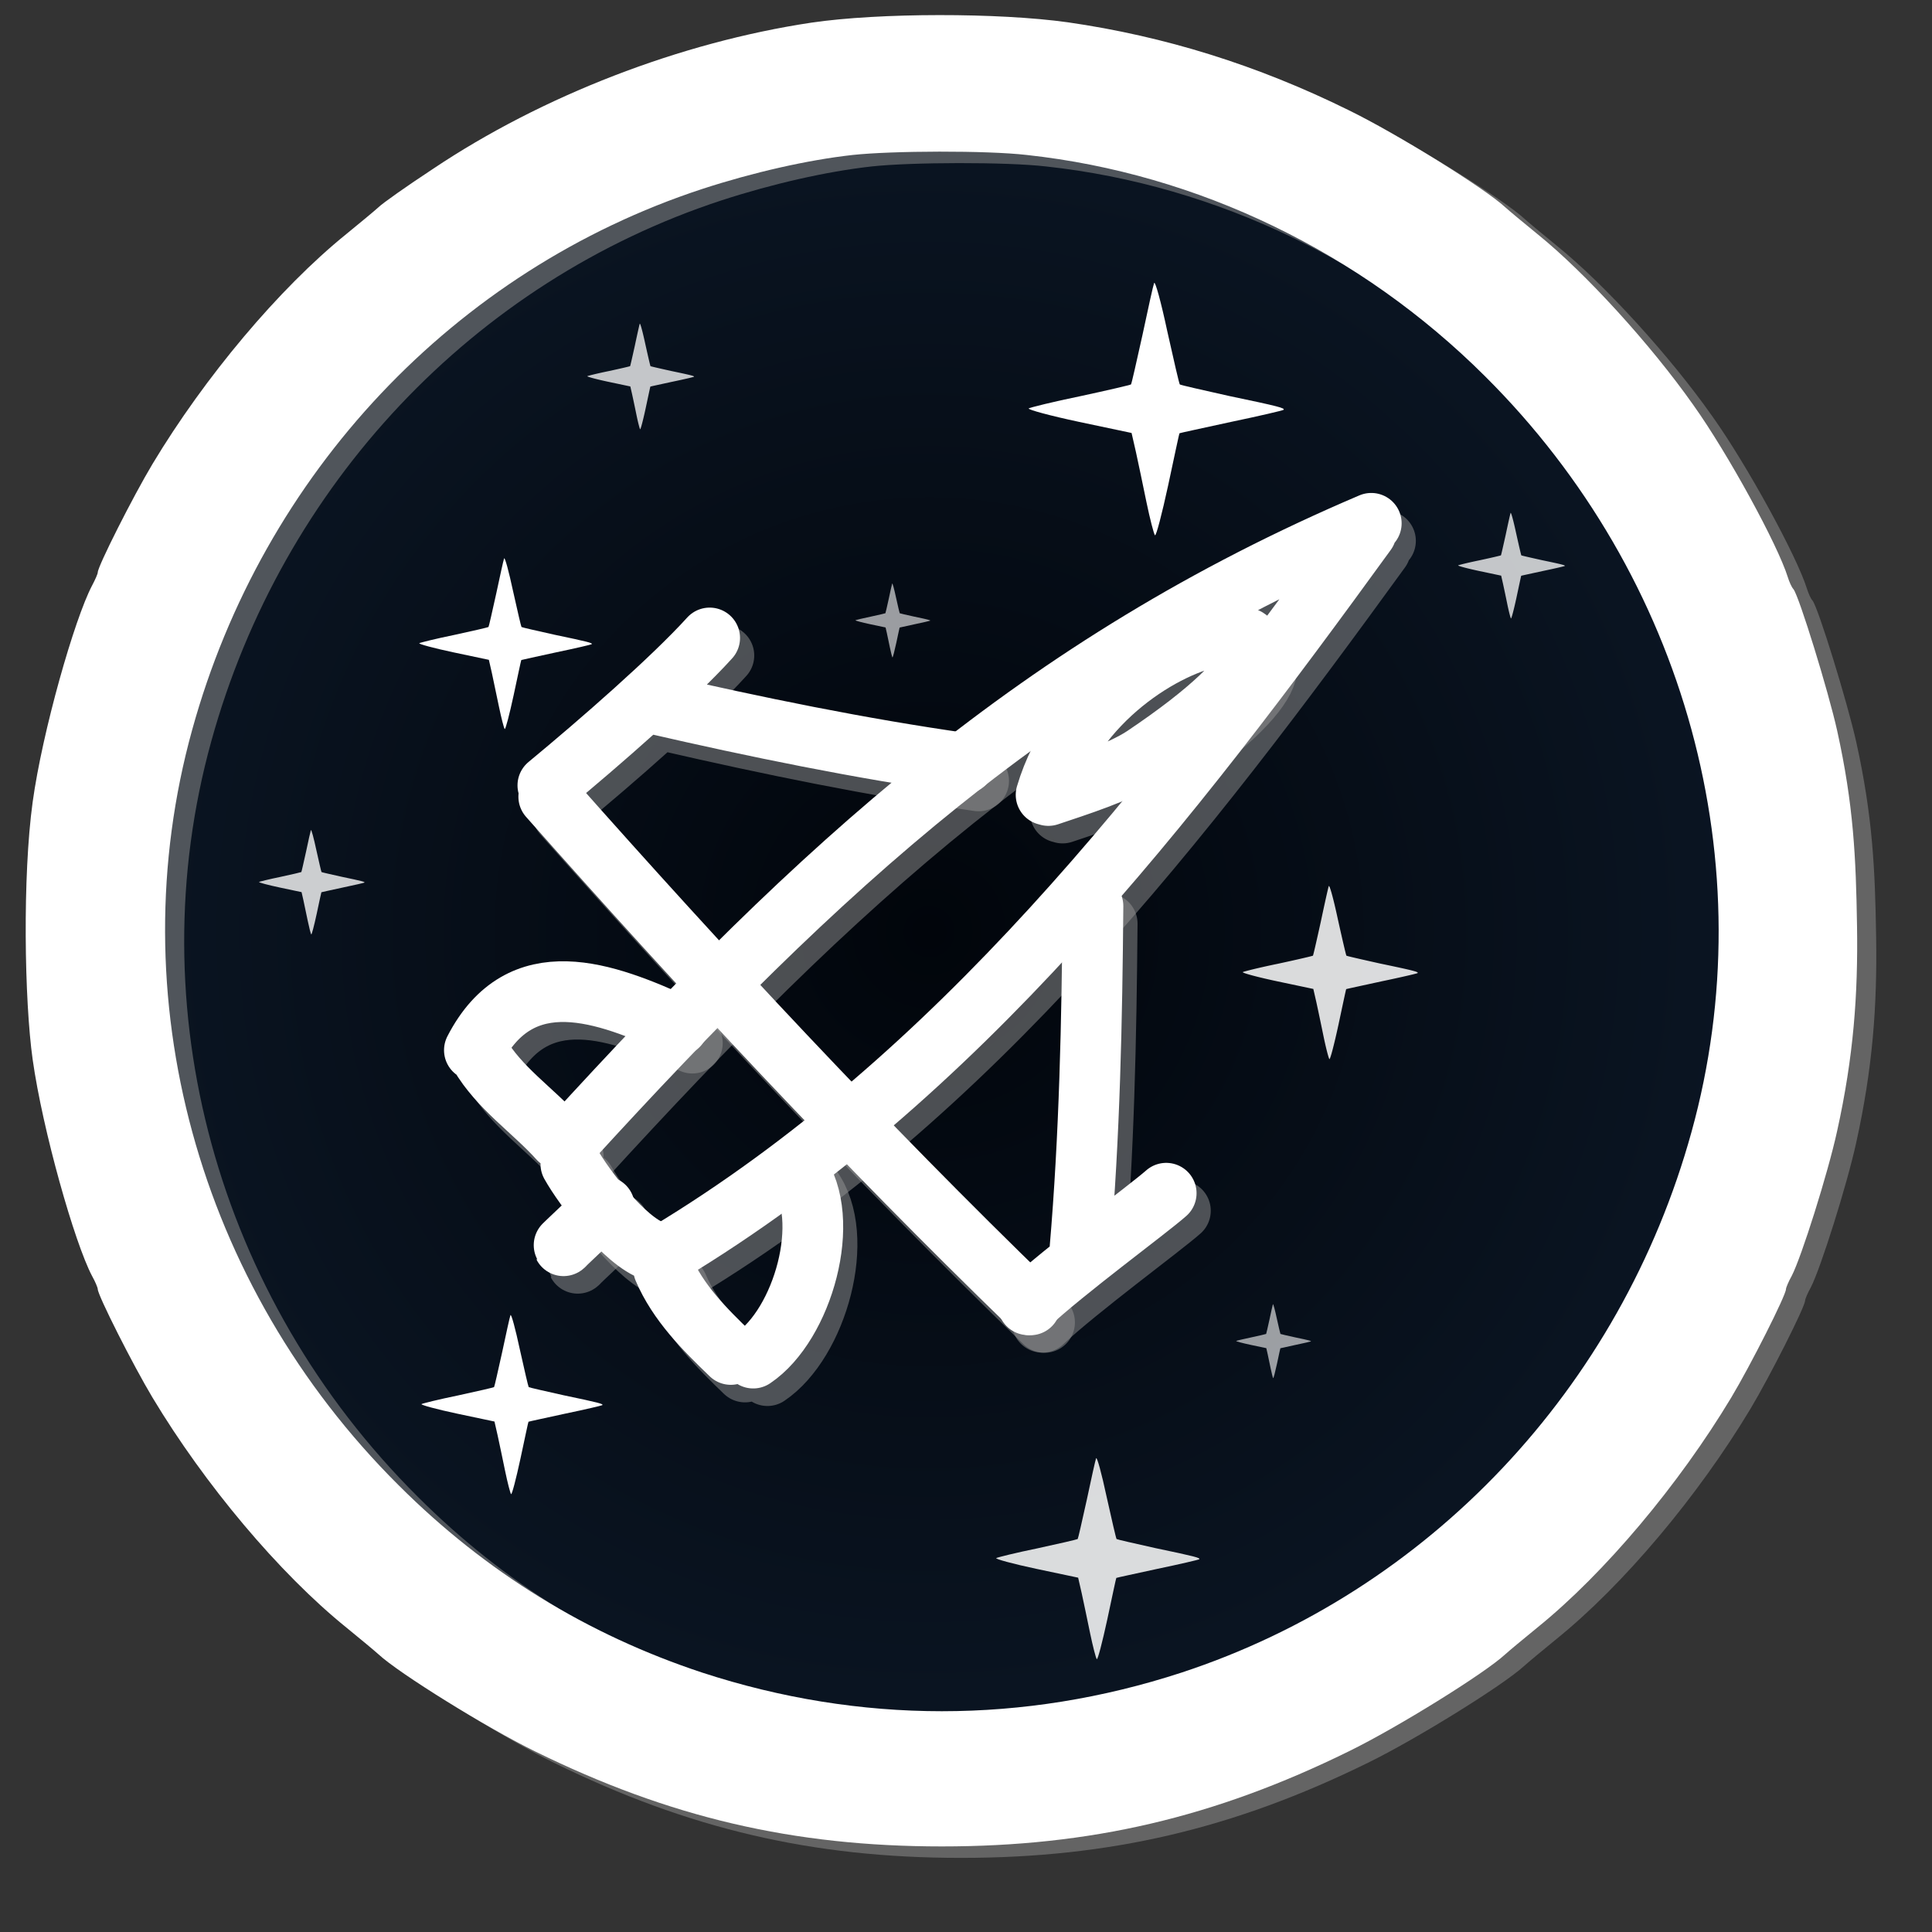
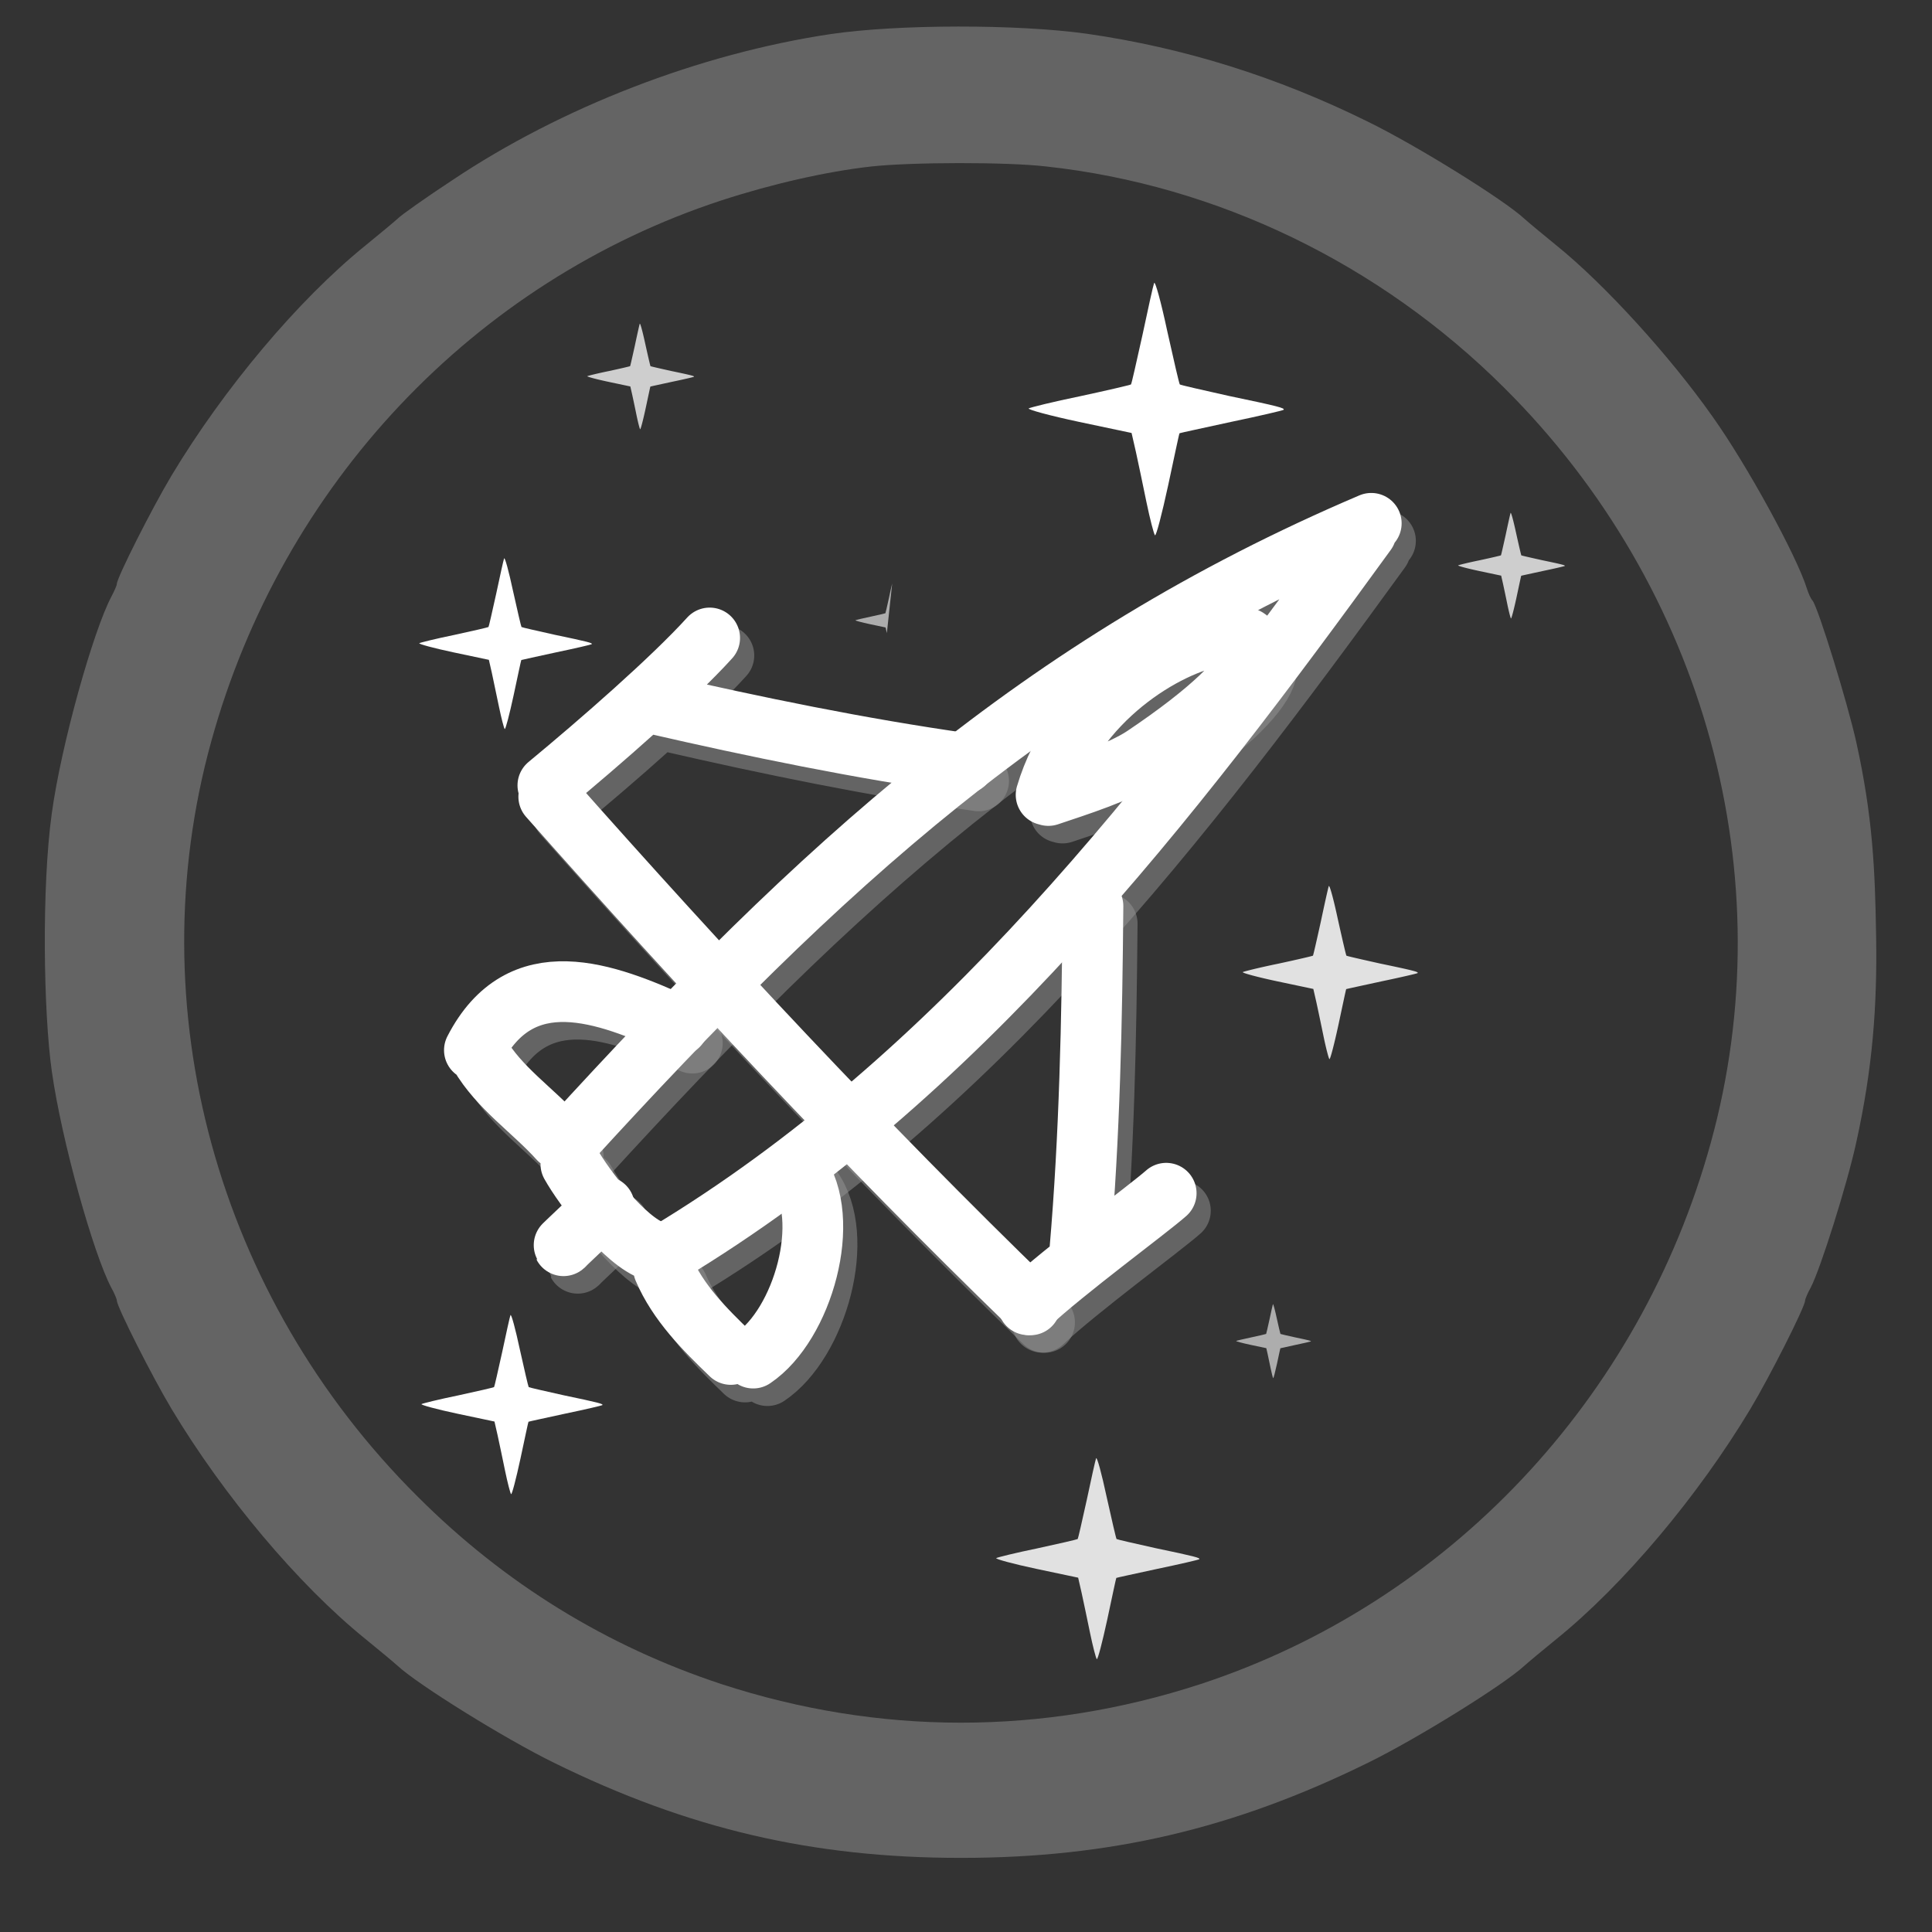
<svg xmlns="http://www.w3.org/2000/svg" version="1.0" width="682.667" height="682.667" viewBox="0 0 530 530">
  <rect x="0" y="0" width="530" height="530" fill="#333333" stroke="none" />
  <defs>
    <radialGradient gradientUnits="userSpaceOnUse" cx="254.9" cy="255.633" r="238.439" id="a">
      <stop offset="0" style="stop-color:#01050b" />
      <stop offset="1" style="stop-color:#0b1624" />
    </radialGradient>
  </defs>
-   <ellipse style="stroke:#000;fill-rule:nonzero;paint-order:fill;fill:url(#a)" cx="254.9" cy="255.633" rx="238.439" ry="241.995" />
  <path d="M227.807 9.359c-35.912 5.396-73.785 20.017-103.81 40.131-7.162 4.709-13.834 9.419-14.914 10.499-1.08.981-5.102 4.316-8.83 7.358-18.447 14.914-38.856 39.247-53.181 63.09-5.299 8.832-15.013 28.063-15.013 29.731 0 .393-.686 1.962-1.57 3.63-4.807 9.125-13.616 39.978-16.287 59.362-2.795 20.286-2.28 54.475 0 70.645 2.733 19.376 11.48 50.238 16.287 59.364.884 1.569 1.57 3.237 1.57 3.63 0 1.667 9.714 20.899 15.013 29.729 14.325 23.844 34.734 48.176 53.181 63.092 3.728 3.04 7.75 6.377 8.83 7.358 5.593 5.201 29.632 20.115 42.878 26.591 36.893 18.151 70.94 26.099 111.66 26.099 40.719 0 74.767-7.948 111.659-26.099 13.246-6.476 37.285-21.39 42.878-26.591 1.079-.981 5.103-4.318 8.831-7.358 18.446-14.916 38.856-39.248 53.18-63.092 5.298-8.83 15.012-28.062 15.012-29.729 0-.393.687-2.061 1.57-3.63 2.65-5.103 9.911-28.063 12.462-39.739 4.514-20.41 5.751-37.402 5.46-56.246-.291-18.844-.946-33.239-5.46-53.648-2.454-10.989-10.4-36.696-11.97-38.757-.492-.49-1.178-2.06-1.57-3.336-2.749-8.83-16.386-33.851-25.905-47.195-11.676-16.582-29.631-36.303-42.779-46.901-3.728-3.042-7.752-6.377-8.831-7.358-5.593-5.201-29.632-20.116-42.878-26.591-25.02-12.363-50.531-20.311-77.121-24.138-18.937-2.649-51.709-2.649-70.352.099Zm59.166 36.304c46.901 5.101 91.545 26.688 125.69 60.736 55.143 54.848 76.828 134.227 56.616 207.227-19.428 70.351-72.119 126.083-139.918 148.357-43.271 14.129-88.209 14.129-131.481 0-31.495-10.402-59.46-27.573-83.302-51.415-55.143-54.849-76.827-134.227-56.614-207.228C77.391 132.988 129.982 77.257 197.88 54.984c13.835-4.513 28.847-7.948 41.211-9.321 10.792-1.177 36.893-1.276 47.882 0Z" style="fill:#979797;fill-opacity:.5" />
-   <path d="M85.283 227.724c-.102.264-.698 2.951-1.328 5.935-.662 2.985-1.228 5.505-1.293 5.571-.099.067-2.652.664-5.737 1.327-3.084.629-5.737 1.292-5.871 1.391-.132.134 2.423.83 5.704 1.526l5.969 1.261.499 2.188c.264 1.193.795 3.749 1.193 5.671.398 1.924.83 3.583.963 3.749.132.13.796-2.422 1.492-5.638.695-3.252 1.259-5.935 1.293-5.935.033-.035 2.685-.599 5.87-1.296 3.182-.662 5.869-1.293 5.935-1.359.198-.199-.53-.398-6.235-1.592-2.984-.664-5.47-1.226-5.537-1.293-.067-.066-.696-2.786-1.427-6.07-.695-3.249-1.359-5.702-1.49-5.436Z" style="fill:#fff;fill-opacity:.79;stroke-width:1.454" />
  <path d="M414.396 140.709c-.103.269-.705 2.988-1.343 6.005-.67 3.017-1.243 5.568-1.308 5.633-.1.067-2.68.673-5.801 1.343-3.12.637-5.803 1.308-5.939 1.408-.133.133 2.453.838 5.768 1.541l6.037 1.275.505 2.214a502.37 502.37 0 0 1 1.207 5.736c.405 1.946.839 3.622.972 3.791.135.133.809-2.451 1.511-5.701.706-3.288 1.273-6.004 1.308-6.004.032-.036 2.716-.606 5.937-1.311 3.217-.667 5.936-1.308 6.001-1.376.201-.198-.534-.401-6.303-1.606-3.02-.673-5.535-1.243-5.603-1.31-.067-.065-.702-2.817-1.44-6.138-.706-3.285-1.376-5.768-1.509-5.5Z" style="fill:#fff;fill-opacity:.76;stroke-width:2.952" />
  <path d="M140.033 360.778c-.177.455-1.195 5.066-2.281 10.184-1.136 5.12-2.104 9.446-2.216 9.557-.171.114-4.55 1.138-9.842 2.278-5.291 1.08-9.844 2.218-10.073 2.386-.225.229 4.158 1.423 9.786 2.618l10.241 2.164.856 3.753c.452 2.046 1.365 6.431 2.046 9.73.684 3.299 1.423 6.145 1.65 6.43.229.227 1.367-4.155 2.562-9.671 1.194-5.578 2.16-10.185 2.217-10.185.057-.058 4.61-1.026 10.07-2.221 5.461-1.135 10.069-2.219 10.184-2.333.34-.338-.911-.681-10.696-2.727-5.121-1.142-9.386-2.108-9.5-2.222-.115-.111-1.195-4.778-2.448-10.41-1.193-5.577-2.334-9.787-2.556-9.331Z" style="fill:#fff;stroke-width:1.446" />
  <path d="M138.29 153.186c-.168.434-1.138 4.83-2.173 9.708-1.083 4.881-2.007 9.004-2.113 9.111-.163.109-4.337 1.085-9.382 2.171-5.045 1.03-9.384 2.115-9.603 2.275-.214.218 3.965 1.357 9.328 2.495l9.763 2.063.817 3.578c.431 1.95 1.301 6.131 1.95 9.275.652 3.145 1.357 5.858 1.573 6.13.218.216 1.303-3.961 2.442-9.219 1.138-5.318 2.06-9.709 2.113-9.709.055-.055 4.396-.979 9.6-2.118 5.206-1.082 9.598-2.114 9.709-2.223.324-.323-.869-.65-10.197-2.6-4.882-1.088-8.948-2.009-9.057-2.118-.108-.107-1.138-4.555-2.332-9.924-1.138-5.316-2.226-9.329-2.438-8.895Z" style="fill:#fff;stroke-width:1.672" />
-   <path d="M244.748 160.074c-.071.186-.493 2.092-.941 4.207-.47 2.114-.87 3.902-.916 3.947-.069.047-1.879.472-4.065.941-2.187.447-4.067.916-4.163.987-.092.094 1.719.587 4.044 1.082l4.23.892.354 1.551c.187.846.564 2.656.846 4.02.283 1.363.589 2.54.682 2.656.094.093.565-1.717 1.058-3.995.493-2.304.892-4.207.916-4.207.024-.025 1.904-.424 4.159-.917 2.257-.471 4.161-.918 4.207-.964.142-.141-.375-.283-4.416-1.129-2.116-.471-3.878-.87-3.926-.917-.048-.045-.493-1.973-1.011-4.3-.493-2.305-.965-4.043-1.058-3.854Z" style="fill:#fff;fill-opacity:.6;stroke-width:1.596" />
+   <path d="M244.748 160.074c-.071.186-.493 2.092-.941 4.207-.47 2.114-.87 3.902-.916 3.947-.069.047-1.879.472-4.065.941-2.187.447-4.067.916-4.163.987-.092.094 1.719.587 4.044 1.082l4.23.892.354 1.551Z" style="fill:#fff;fill-opacity:.6;stroke-width:1.596" />
  <path d="M364.521 243.081c-.169.442-1.156 4.898-2.203 9.846-1.1 4.947-2.037 9.128-2.143 9.237-.166.11-4.396 1.1-9.513 2.2-5.114 1.047-9.514 2.146-9.736 2.309-.219.22 4.02 1.376 9.46 2.529l9.895 2.09.831 3.628a976.652 976.652 0 0 1 1.977 9.407c.661 3.187 1.376 5.938 1.595 6.214.219.219 1.319-4.017 2.475-9.347 1.153-5.393 2.087-9.846 2.144-9.846.056-.056 4.455-.99 9.732-2.146 5.28-1.097 9.732-2.143 9.842-2.256.332-.326-.877-.658-10.337-2.635-4.948-1.103-9.071-2.037-9.181-2.147-.113-.11-1.156-4.619-2.366-10.065-1.153-5.389-2.256-9.456-2.472-9.018Z" style="fill:#fff;fill-opacity:.85;stroke-width:3.323" />
  <path d="M316.604 77.643c-.248.648-1.691 7.14-3.216 14.356-1.603 7.21-2.966 13.302-3.127 13.463-.24.162-6.407 1.607-13.867 3.212-7.455 1.525-13.868 3.128-14.192 3.364-.323.318 5.862 2.005 13.792 3.689l14.428 3.047 1.207 5.283c.633 2.885 1.928 9.067 2.882 13.72.965 4.641 2.007 8.656 2.324 9.056.323.321 1.924-5.857 3.61-13.627 1.684-7.858 3.041-14.351 3.129-14.351.081-.081 6.492-1.446 14.183-3.128 7.699-1.603 14.19-3.129 14.348-3.296.486-.473-1.277-.954-15.069-3.834-7.212-1.612-13.227-2.973-13.381-3.135-.169-.161-1.688-6.735-3.454-14.67-1.675-7.855-3.289-13.787-3.597-13.149Z" style="fill:#fff;stroke-width:2.14" />
  <path d="M300.687 400.038c-.196.511-1.34 5.687-2.558 11.431-1.277 5.748-2.364 10.602-2.489 10.729-.19.125-5.105 1.275-11.046 2.555-5.94 1.214-11.051 2.489-11.306 2.679-.255.257 4.668 1.597 10.983 2.938l11.494 2.427.963 4.214c.508 2.297 1.531 7.219 2.296 10.921.766 3.702 1.597 6.899 1.85 7.217.257.257 1.535-4.663 2.878-10.855 1.339-6.26 2.421-11.43 2.486-11.43.067-.067 5.174-1.154 11.304-2.494 6.131-1.275 11.302-2.491 11.431-2.618.382-.381-1.023-.767-12.004-3.062-5.749-1.283-10.539-2.367-10.664-2.492-.132-.127-1.344-5.364-2.749-11.688-1.337-6.257-2.618-10.981-2.869-10.472Z" style="fill:#fff;fill-opacity:.85;stroke-width:1.643" />
-   <path d="M222.565 6.215c-35.912 5.396-73.785 20.017-103.81 40.131-7.162 4.709-13.834 9.419-14.914 10.499-1.08.981-5.102 4.316-8.83 7.358-18.447 14.914-38.856 39.247-53.181 63.09-5.299 8.832-15.013 28.063-15.013 29.731 0 .393-.686 1.962-1.57 3.63-4.807 9.125-13.616 39.978-16.287 59.362-2.795 20.286-2.28 54.475 0 70.645 2.733 19.376 11.48 50.238 16.287 59.364.884 1.569 1.57 3.237 1.57 3.63 0 1.667 9.714 20.899 15.013 29.729 14.325 23.844 34.734 48.176 53.181 63.092 3.728 3.04 7.75 6.377 8.83 7.358 5.593 5.201 29.632 20.115 42.878 26.591 36.893 18.151 70.94 26.099 111.66 26.099 40.719 0 74.767-7.948 111.659-26.099 13.246-6.476 37.285-21.39 42.878-26.591 1.079-.981 5.103-4.318 8.831-7.358 18.446-14.916 38.856-39.248 53.18-63.092 5.298-8.83 15.012-28.062 15.012-29.729 0-.393.687-2.061 1.57-3.63 2.65-5.103 9.911-28.063 12.462-39.739 4.514-20.41 5.751-37.402 5.46-56.246-.291-18.844-.946-33.239-5.46-53.648-2.454-10.989-10.4-36.696-11.97-38.757-.492-.49-1.178-2.06-1.57-3.336-2.749-8.83-16.386-33.851-25.905-47.195-11.676-16.582-29.631-36.303-42.779-46.901-3.728-3.042-7.752-6.377-8.831-7.358-5.593-5.201-29.632-20.116-42.878-26.591-25.02-12.363-50.531-20.311-77.121-24.138-18.937-2.649-51.709-2.649-70.352.099Zm59.166 36.304c46.901 5.101 91.545 26.688 125.69 60.736 55.143 54.848 76.828 134.227 56.616 207.227-19.428 70.351-72.119 126.083-139.918 148.357-43.271 14.129-88.209 14.129-131.481 0-31.495-10.402-59.46-27.573-83.302-51.415-55.143-54.849-76.827-134.227-56.614-207.228C72.149 129.844 124.74 74.113 192.638 51.84c13.835-4.513 28.847-7.948 41.211-9.321 10.792-1.177 36.893-1.276 47.882 0Z" style="fill:#fff" />
  <path d="M175.502 88.808c-.103.269-.705 2.988-1.343 6.005-.67 3.017-1.243 5.568-1.308 5.633-.1.067-2.68.673-5.801 1.343-3.12.637-5.803 1.308-5.939 1.408-.133.133 2.453.838 5.768 1.541l6.037 1.275.505 2.214a502.37 502.37 0 0 1 1.207 5.736c.405 1.946.839 3.622.972 3.791.135.133.809-2.451 1.511-5.701.706-3.288 1.273-6.004 1.308-6.004.032-.036 2.716-.606 5.937-1.311 3.217-.667 5.936-1.308 6.001-1.376.201-.198-.534-.401-6.303-1.606-3.02-.673-5.535-1.243-5.603-1.31-.067-.065-.702-2.817-1.44-6.138-.706-3.285-1.376-5.768-1.509-5.5Z" style="fill:#fff;fill-opacity:.76;stroke-width:2.952" />
  <path d="M349.193 357.782c-.071.186-.493 2.092-.941 4.207-.47 2.114-.87 3.902-.916 3.947-.069.047-1.879.472-4.065.941-2.187.447-4.067.916-4.163.987-.092.094 1.719.587 4.044 1.082l4.23.892.354 1.551c.187.846.564 2.656.846 4.02.283 1.363.589 2.54.682 2.656.094.093.565-1.717 1.058-3.995.493-2.304.892-4.207.916-4.207.024-.025 1.904-.424 4.159-.917 2.257-.471 4.161-.918 4.207-.964.142-.141-.375-.283-4.416-1.129-2.116-.471-3.878-.87-3.926-.917-.048-.045-.493-1.973-1.011-4.3-.493-2.305-.965-4.043-1.058-3.854Z" style="fill:#fff;fill-opacity:.6;stroke-width:1.596" />
  <g stroke-width="16" stroke-linecap="round" stroke-linejoin="round" fill="none">
    <path d="M119.985 296.48c76.946-46.388 132.493-118.65 184.306-190.041M94.358 266.878c65.851-72.093 123.86-125.524 211.268-162.744" style="fill-opacity:0;stroke:#979797;stroke-opacity:.5" transform="translate(61.919 39.965) scale(1.041)" />
    <path d="M220.538 175.864c7.269-2.45 18.898-6.091 25.266-10.371 71.142-47.816-10.963-40.141-25.871 10.203m-4.147 134.399c-43.964-42.621-86.059-87.742-126.913-133.92" style="fill-opacity:0;stroke:#979797;stroke-opacity:.5" transform="translate(61.919 39.965) scale(1.041)" />
    <path d="M215.191 310.057c9.529-8.933 31.48-25.041 36.393-29.387M88.639 173.195c13.718-11.332 32.89-28.081 42.639-38.848m97.546 161.399c2.598-30.245 3.206-60.574 3.463-90.752m-33.877-37.599c-27.506-3.903-55.113-9.572-81.948-15.748m26.291 172.471c13.051-8.776 21.014-36.655 11.593-49.477m-85.069-31.665c12.211-23.718 34.515-15.238 53.694-6.482m13.877 86.667c-6.92-6.657-13.934-13.693-17.708-22.556m-27.551-34.163c-6.894-7.661-15.742-13.43-20.995-22.459m45.875 51.912c-7.473-2.463-18.31-16.691-21.767-22.887" style="fill-opacity:0;stroke:#979797;stroke-opacity:.5" transform="translate(61.919 39.965) scale(1.041)" />
    <path d="M103.347 284.367c1.979-1.751-12.331 11.703-10.402 9.995" style="fill-opacity:0;stroke:#979797;stroke-opacity:.5" transform="translate(61.919 39.965) scale(1.041)" />
  </g>
  <g stroke-width="16" stroke-linecap="round" stroke-linejoin="round" fill="none">
    <path d="M119.985 296.48c76.946-46.388 132.493-118.65 184.306-190.041M94.358 266.878c65.851-72.093 123.86-125.524 211.268-162.744" style="fill-opacity:0;stroke:#fff;fill-rule:nonzero" transform="translate(58.021 35.155) scale(1.041)" />
    <path d="M220.538 175.864c7.269-2.45 18.898-6.091 25.266-10.371 71.142-47.816-10.963-40.141-25.871 10.203m-4.147 134.399c-43.964-42.621-86.059-87.742-126.913-133.92" style="fill-opacity:0;stroke:#fff;fill-rule:nonzero" transform="translate(58.021 35.155) scale(1.041)" />
    <path d="M215.191 310.057c9.529-8.933 31.48-25.041 36.393-29.387M88.639 173.195c13.718-11.332 32.89-28.081 42.639-38.848m97.546 161.399c2.598-30.245 3.206-60.574 3.463-90.752m-33.877-37.599c-27.506-3.903-55.113-9.572-81.948-15.748m26.291 172.471c13.051-8.776 21.014-36.655 11.593-49.477m-85.069-31.665c12.211-23.718 34.515-15.238 53.694-6.482m13.877 86.667c-6.92-6.657-13.934-13.693-17.708-22.556m-27.551-34.163c-6.894-7.661-15.742-13.43-20.995-22.459m45.875 51.912c-7.473-2.463-18.31-16.691-21.767-22.887" style="fill-opacity:0;stroke:#fff;fill-rule:nonzero" transform="translate(58.021 35.155) scale(1.041)" />
    <path d="M103.347 284.367c1.979-1.751-12.331 11.703-10.402 9.995" style="fill-opacity:0;stroke:#fff;fill-rule:nonzero" transform="translate(58.021 35.155) scale(1.041)" />
  </g>
</svg>